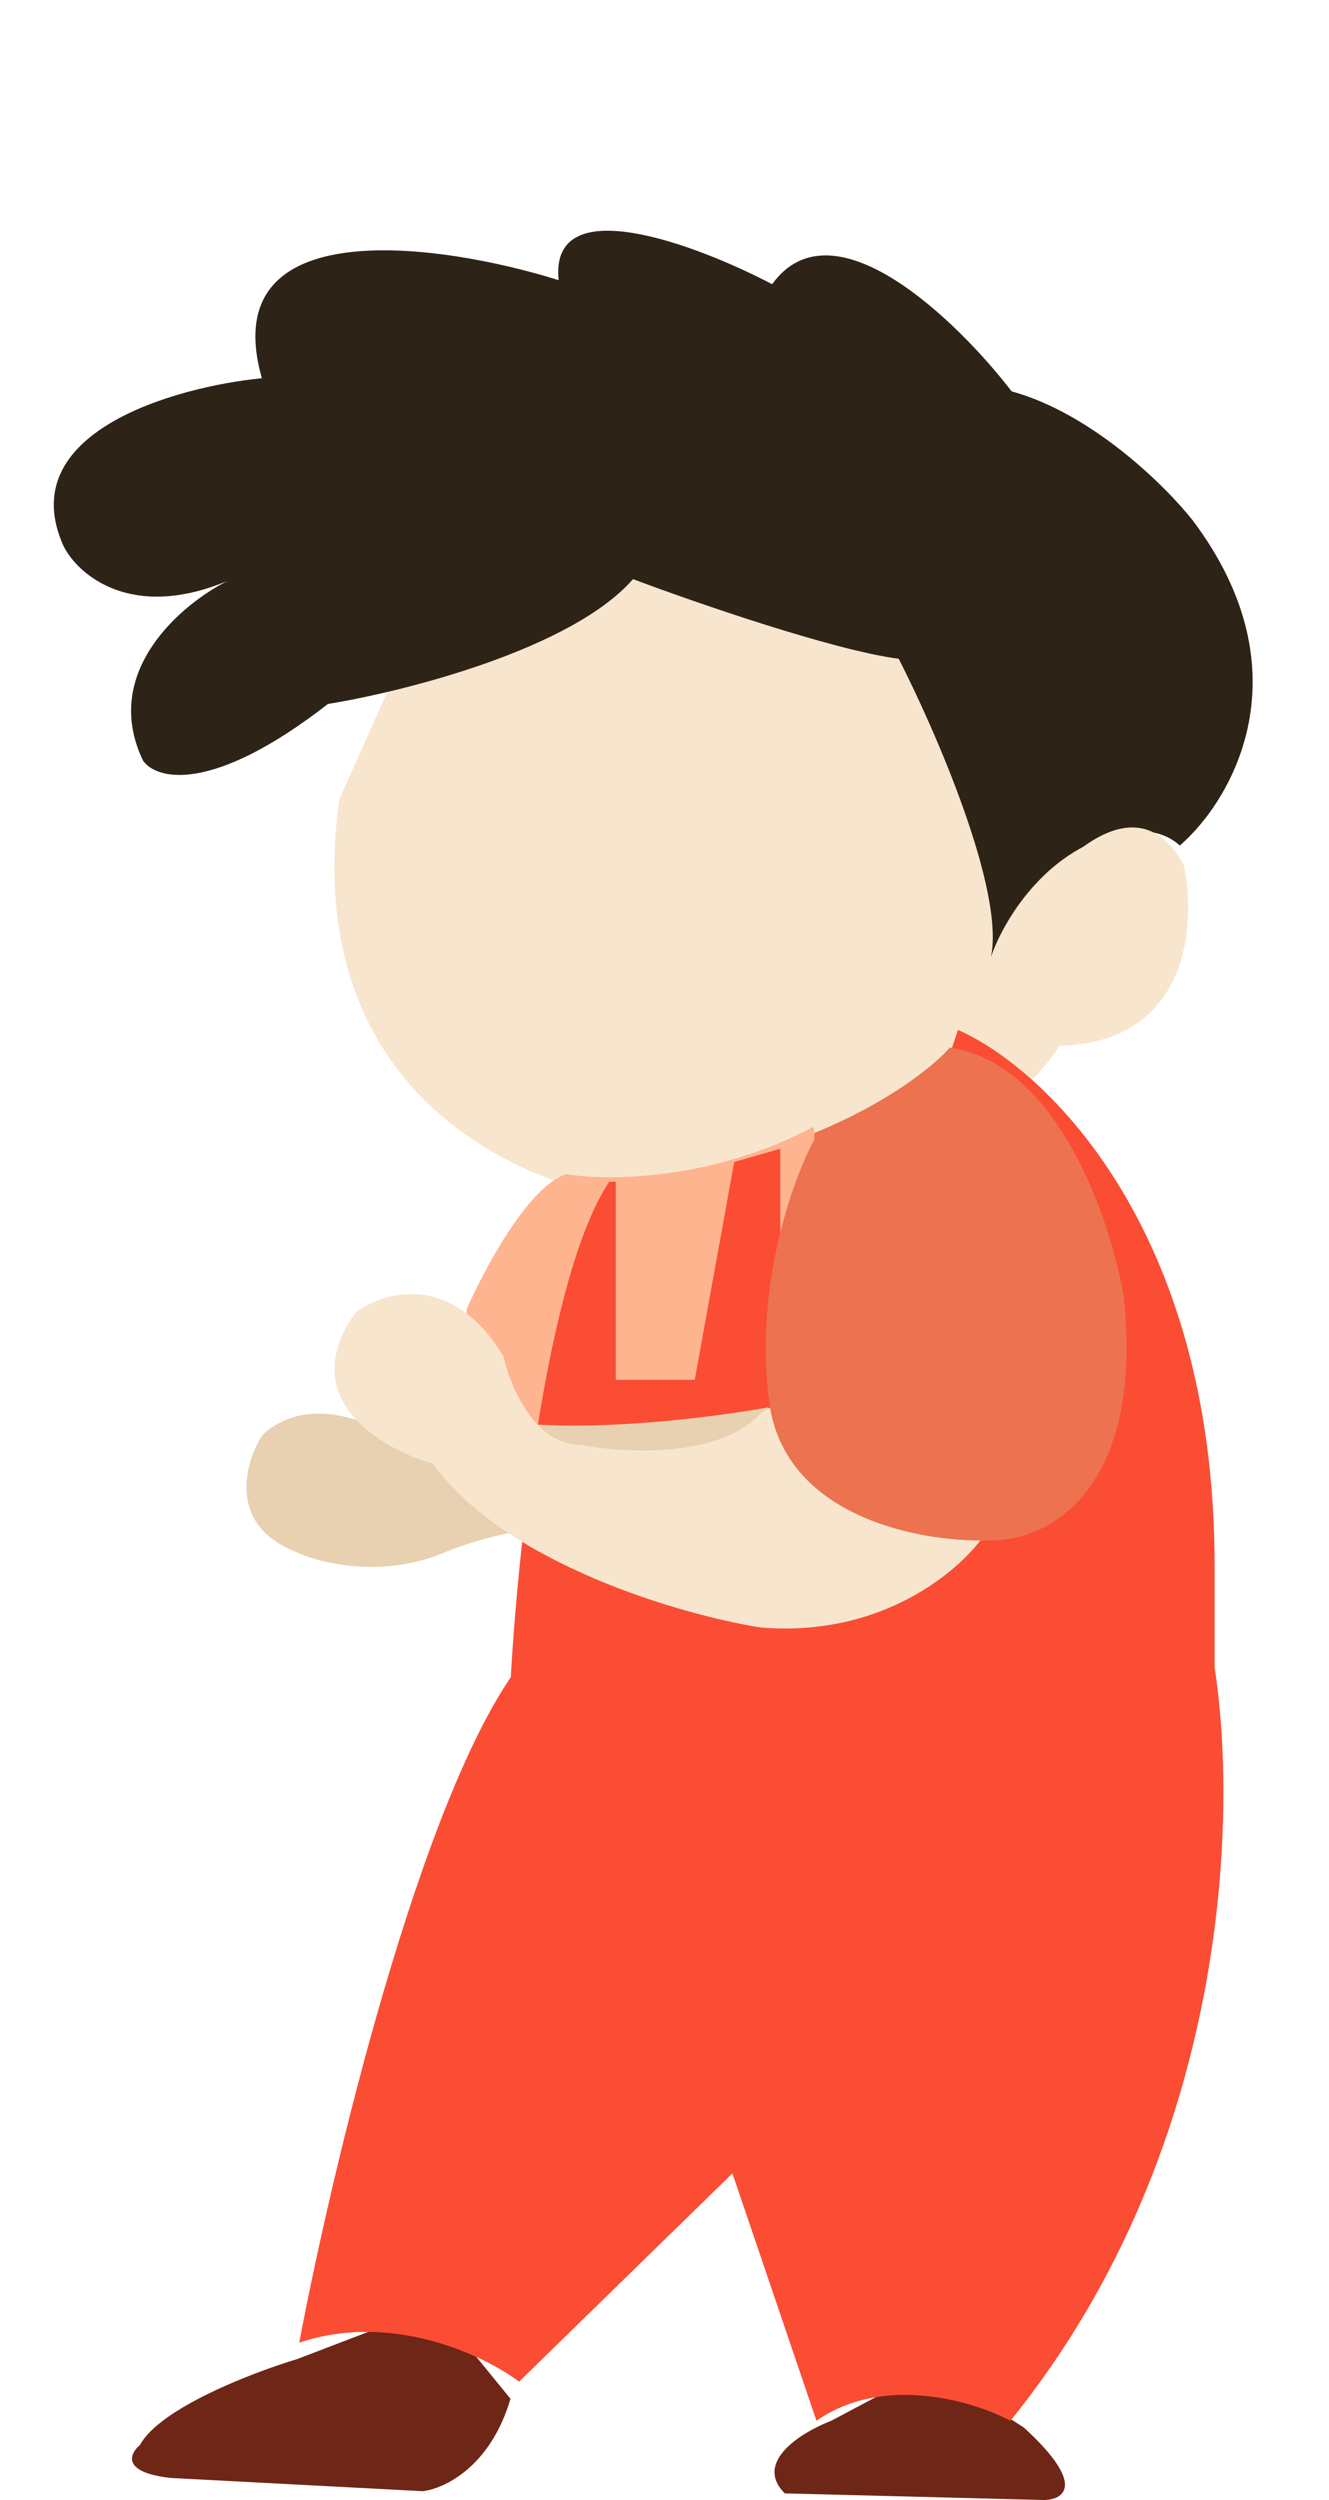
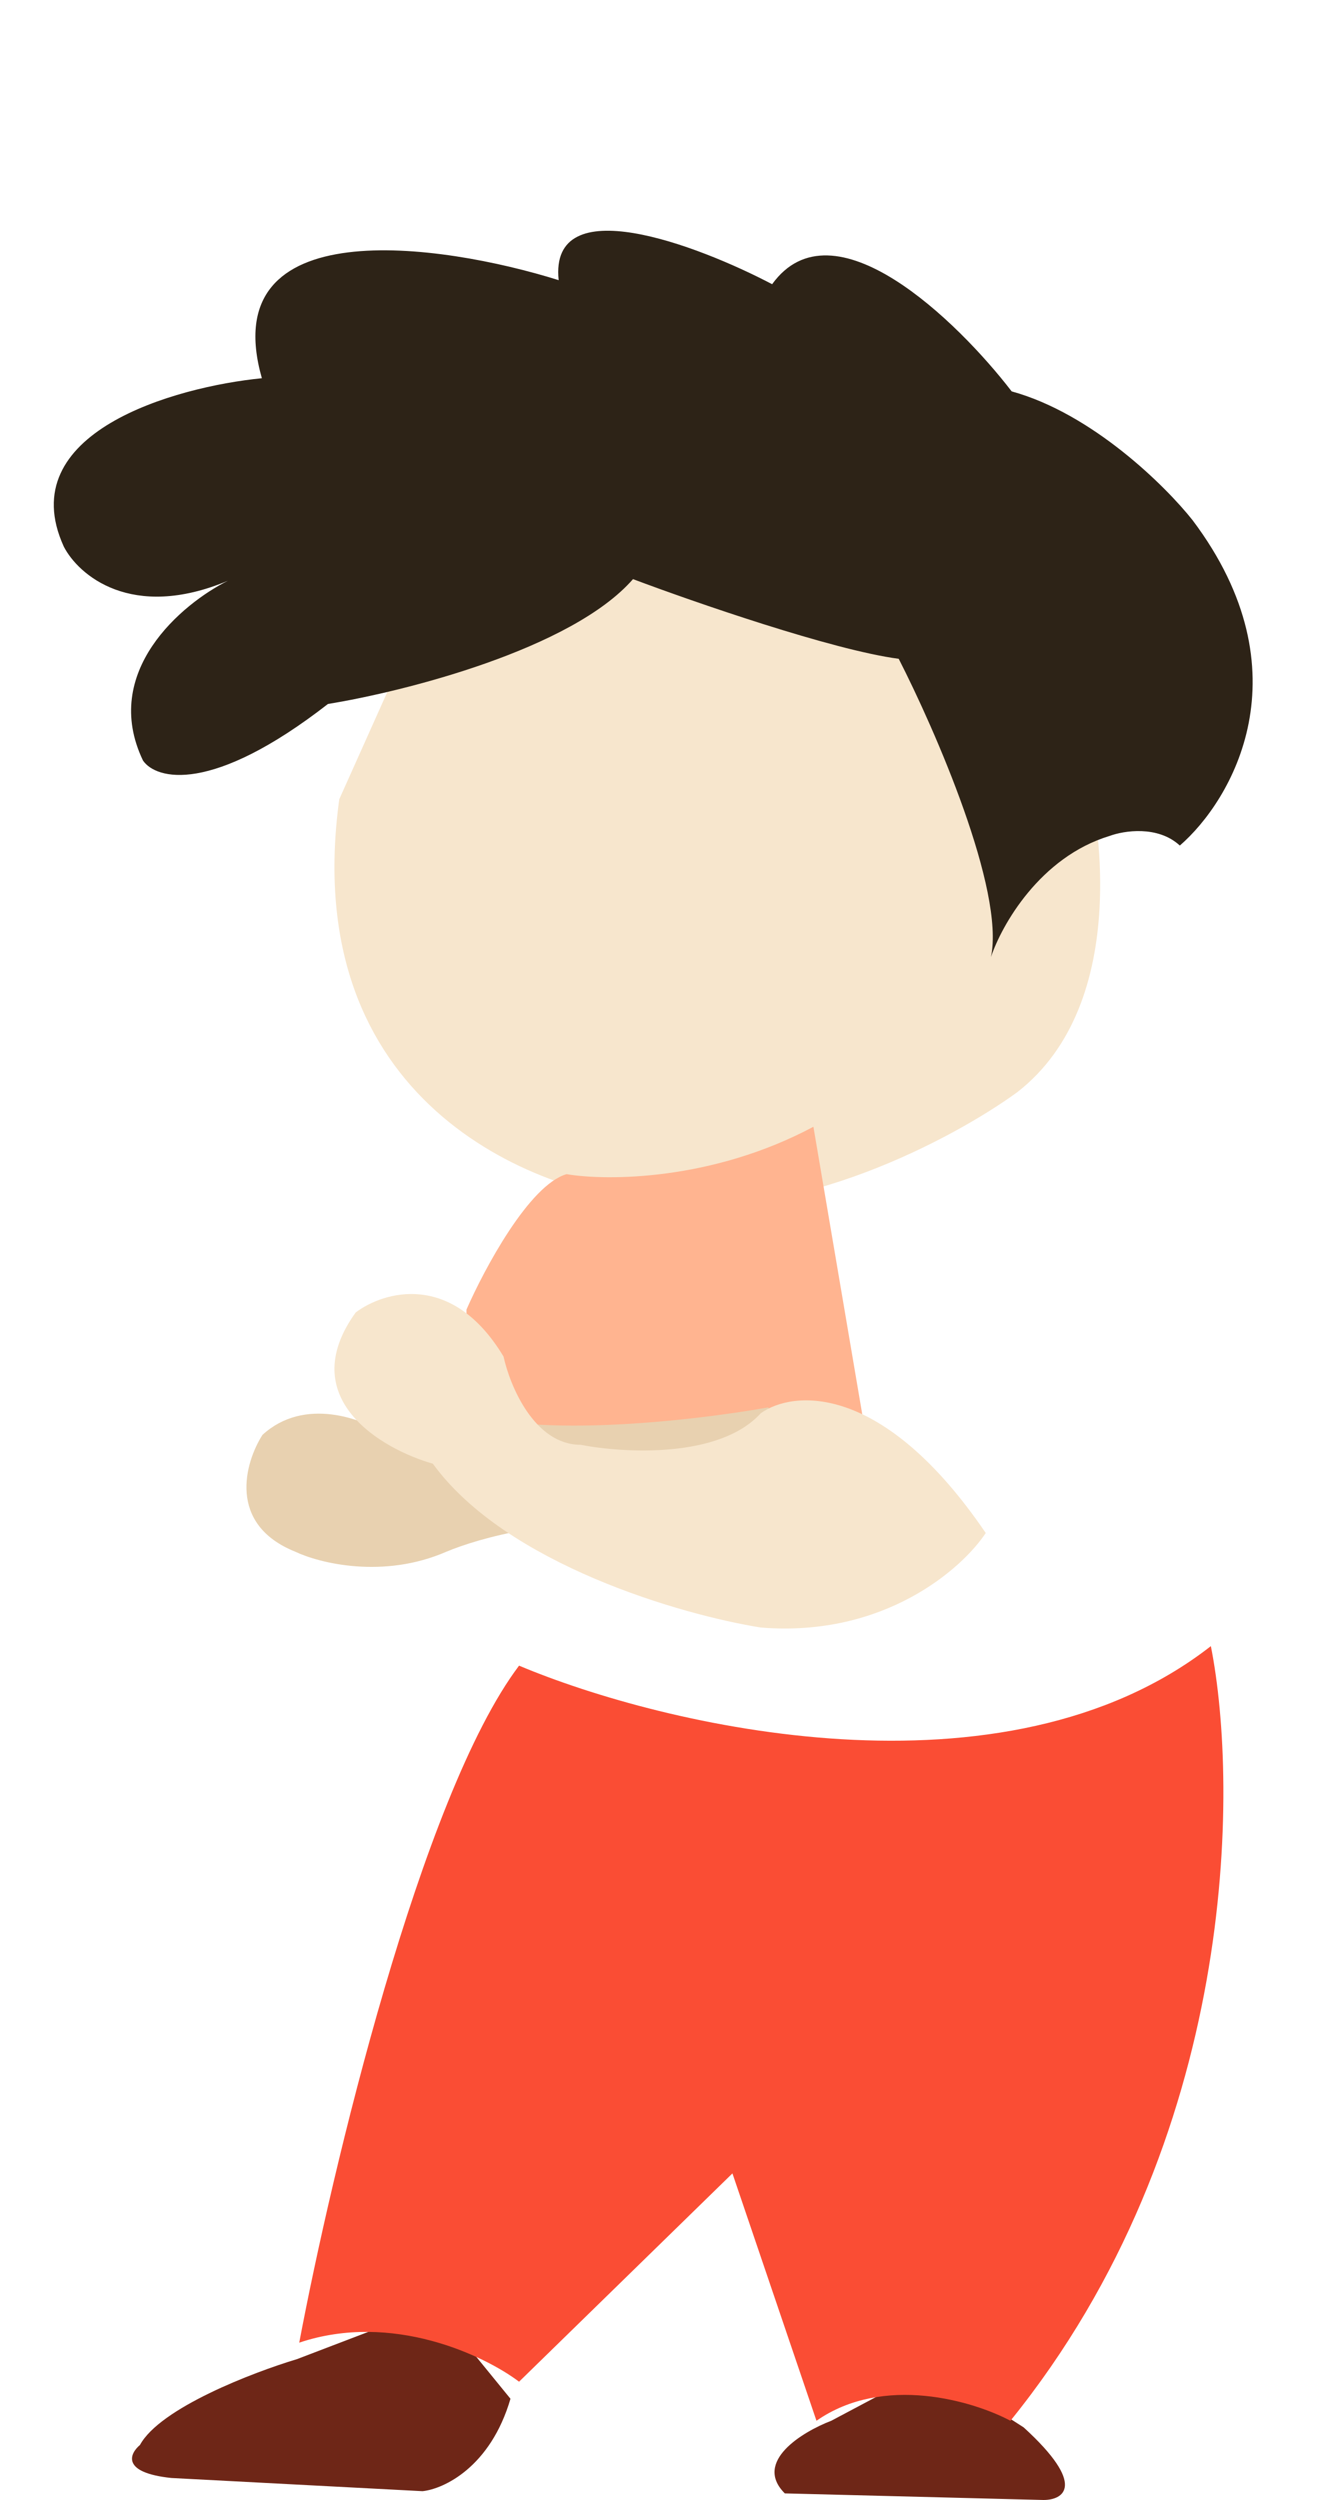
<svg xmlns="http://www.w3.org/2000/svg" width="151" height="284" viewBox="0 0 151 284" fill="none">
  <path d="M38.547 90.794C33.851 125.102 60.559 135.651 74.5 136.636C90.349 139.002 108.497 129.242 115.59 124.067C128.504 114.011 125.373 92.273 122.194 82.661L74.5 59L48.819 67.873L38.547 90.794Z" fill="#F7E6CD" />
  <path d="M135.506 59.102C148.518 76.402 139.958 90.946 134.051 96.055C131.544 93.746 127.69 94.364 126.077 94.962C118.155 97.356 113.787 105.133 112.593 108.722C114.182 101.12 106.267 82.966 102.111 74.84C94.587 73.849 78.85 68.393 71.922 65.788C64.965 73.759 45.917 78.565 37.263 79.971C24.012 90.273 17.733 88.552 16.249 86.404C11.416 76.325 20.661 68.586 25.888 65.976C14.929 70.574 8.893 65.301 7.246 62.09C1.358 49.164 19.798 43.955 29.753 42.966C24.354 23.925 49.985 27.606 63.475 31.827C62.382 21.442 79.189 27.806 87.729 32.286C94.644 22.713 108.755 36.414 114.946 44.462C124.14 46.991 132.483 55.276 135.506 59.102Z" fill="#2D2317" />
  <path d="M19.47 281.5C13.761 280.9 14.713 278.75 15.902 277.75C18.185 273.55 28.745 269.5 33.74 268L49.438 262L58 272.5C55.717 280.3 50.389 282.75 48.011 283L19.47 281.5Z" fill="#6E2617" />
  <path d="M118.567 284L89.17 283.25C85.552 279.65 91.18 276.25 94.447 275L105.753 269L116.306 275.75C123.542 282.35 120.828 284 118.567 284Z" fill="#6E2617" />
  <path d="M64.371 133.385C60.126 134.615 55.022 144.154 53 148.769V159.538L68.161 178L100 172.615L92.419 128C80.897 134.154 68.919 134.154 64.371 133.385Z" fill="#FFB490" />
-   <path d="M69.215 134.25C62.037 145.05 58.748 176.75 58 191.25L60.991 197.25L129.028 207L138 189.75V177.75C138 139.35 118.561 121.25 108.841 117L108.093 119.25L88.654 168.75V130.5L83.421 132L78.935 156.75H69.963V134.25H69.215Z" fill="#FA4D34" />
  <path d="M137.577 187C114.07 205.339 75.382 196.12 58.976 189.218C47.81 204.008 37.673 246.653 34 266.126C44.578 262.576 55.058 267.605 58.976 270.563L83.218 246.899L92.767 275C100.407 269.676 110.642 272.782 114.805 275C140.663 243.054 140.761 203.022 137.577 187Z" fill="#FA4D34" />
  <path d="M33.551 176.276C25.79 173.153 27.829 166.127 29.82 163.004C34.596 158.632 41.263 161.182 43.999 163.004L51.462 160.662C48.228 158.84 43.7 156.133 51.462 159.881C59.223 163.628 78.577 161.442 87.283 159.881L94 170.03L71.611 173.934C63.85 172.06 54.447 174.714 50.715 176.276C43.551 179.399 36.287 177.577 33.551 176.276Z" fill="#E8D1B0" />
  <path d="M40.412 149.097C33.399 158.832 43.334 164.606 49.178 166.276C57.505 177.729 77.484 183.455 86.433 184.887C100.458 186.032 109.322 178.206 112 174.15C100.312 156.971 90.085 157.925 86.433 160.55C81.758 165.704 70.849 165.083 65.979 164.129C60.72 164.129 57.944 157.448 57.213 154.108C51.369 144.373 43.577 146.711 40.412 149.097Z" fill="#F7E6CD" />
-   <path d="M134.508 98.284C129.126 88.324 119.806 98.04 115.819 104.143C114.324 106.096 111.483 111.027 112.081 115.128C112.68 119.229 116.816 119.278 118.81 118.789C134.957 119.375 136.003 105.363 134.508 98.284Z" fill="#F7E6CD" />
-   <path d="M87.401 159.309C85.643 146.171 90.087 133.929 92.529 129.451V128.704C101.32 125.121 106.448 120.742 107.913 119C120.22 120.792 126.227 138.657 127.692 147.366C130.036 170.058 118.413 175.234 112.308 174.985C104.739 175.234 89.159 172.447 87.401 159.309Z" fill="#ED7250" />
</svg>